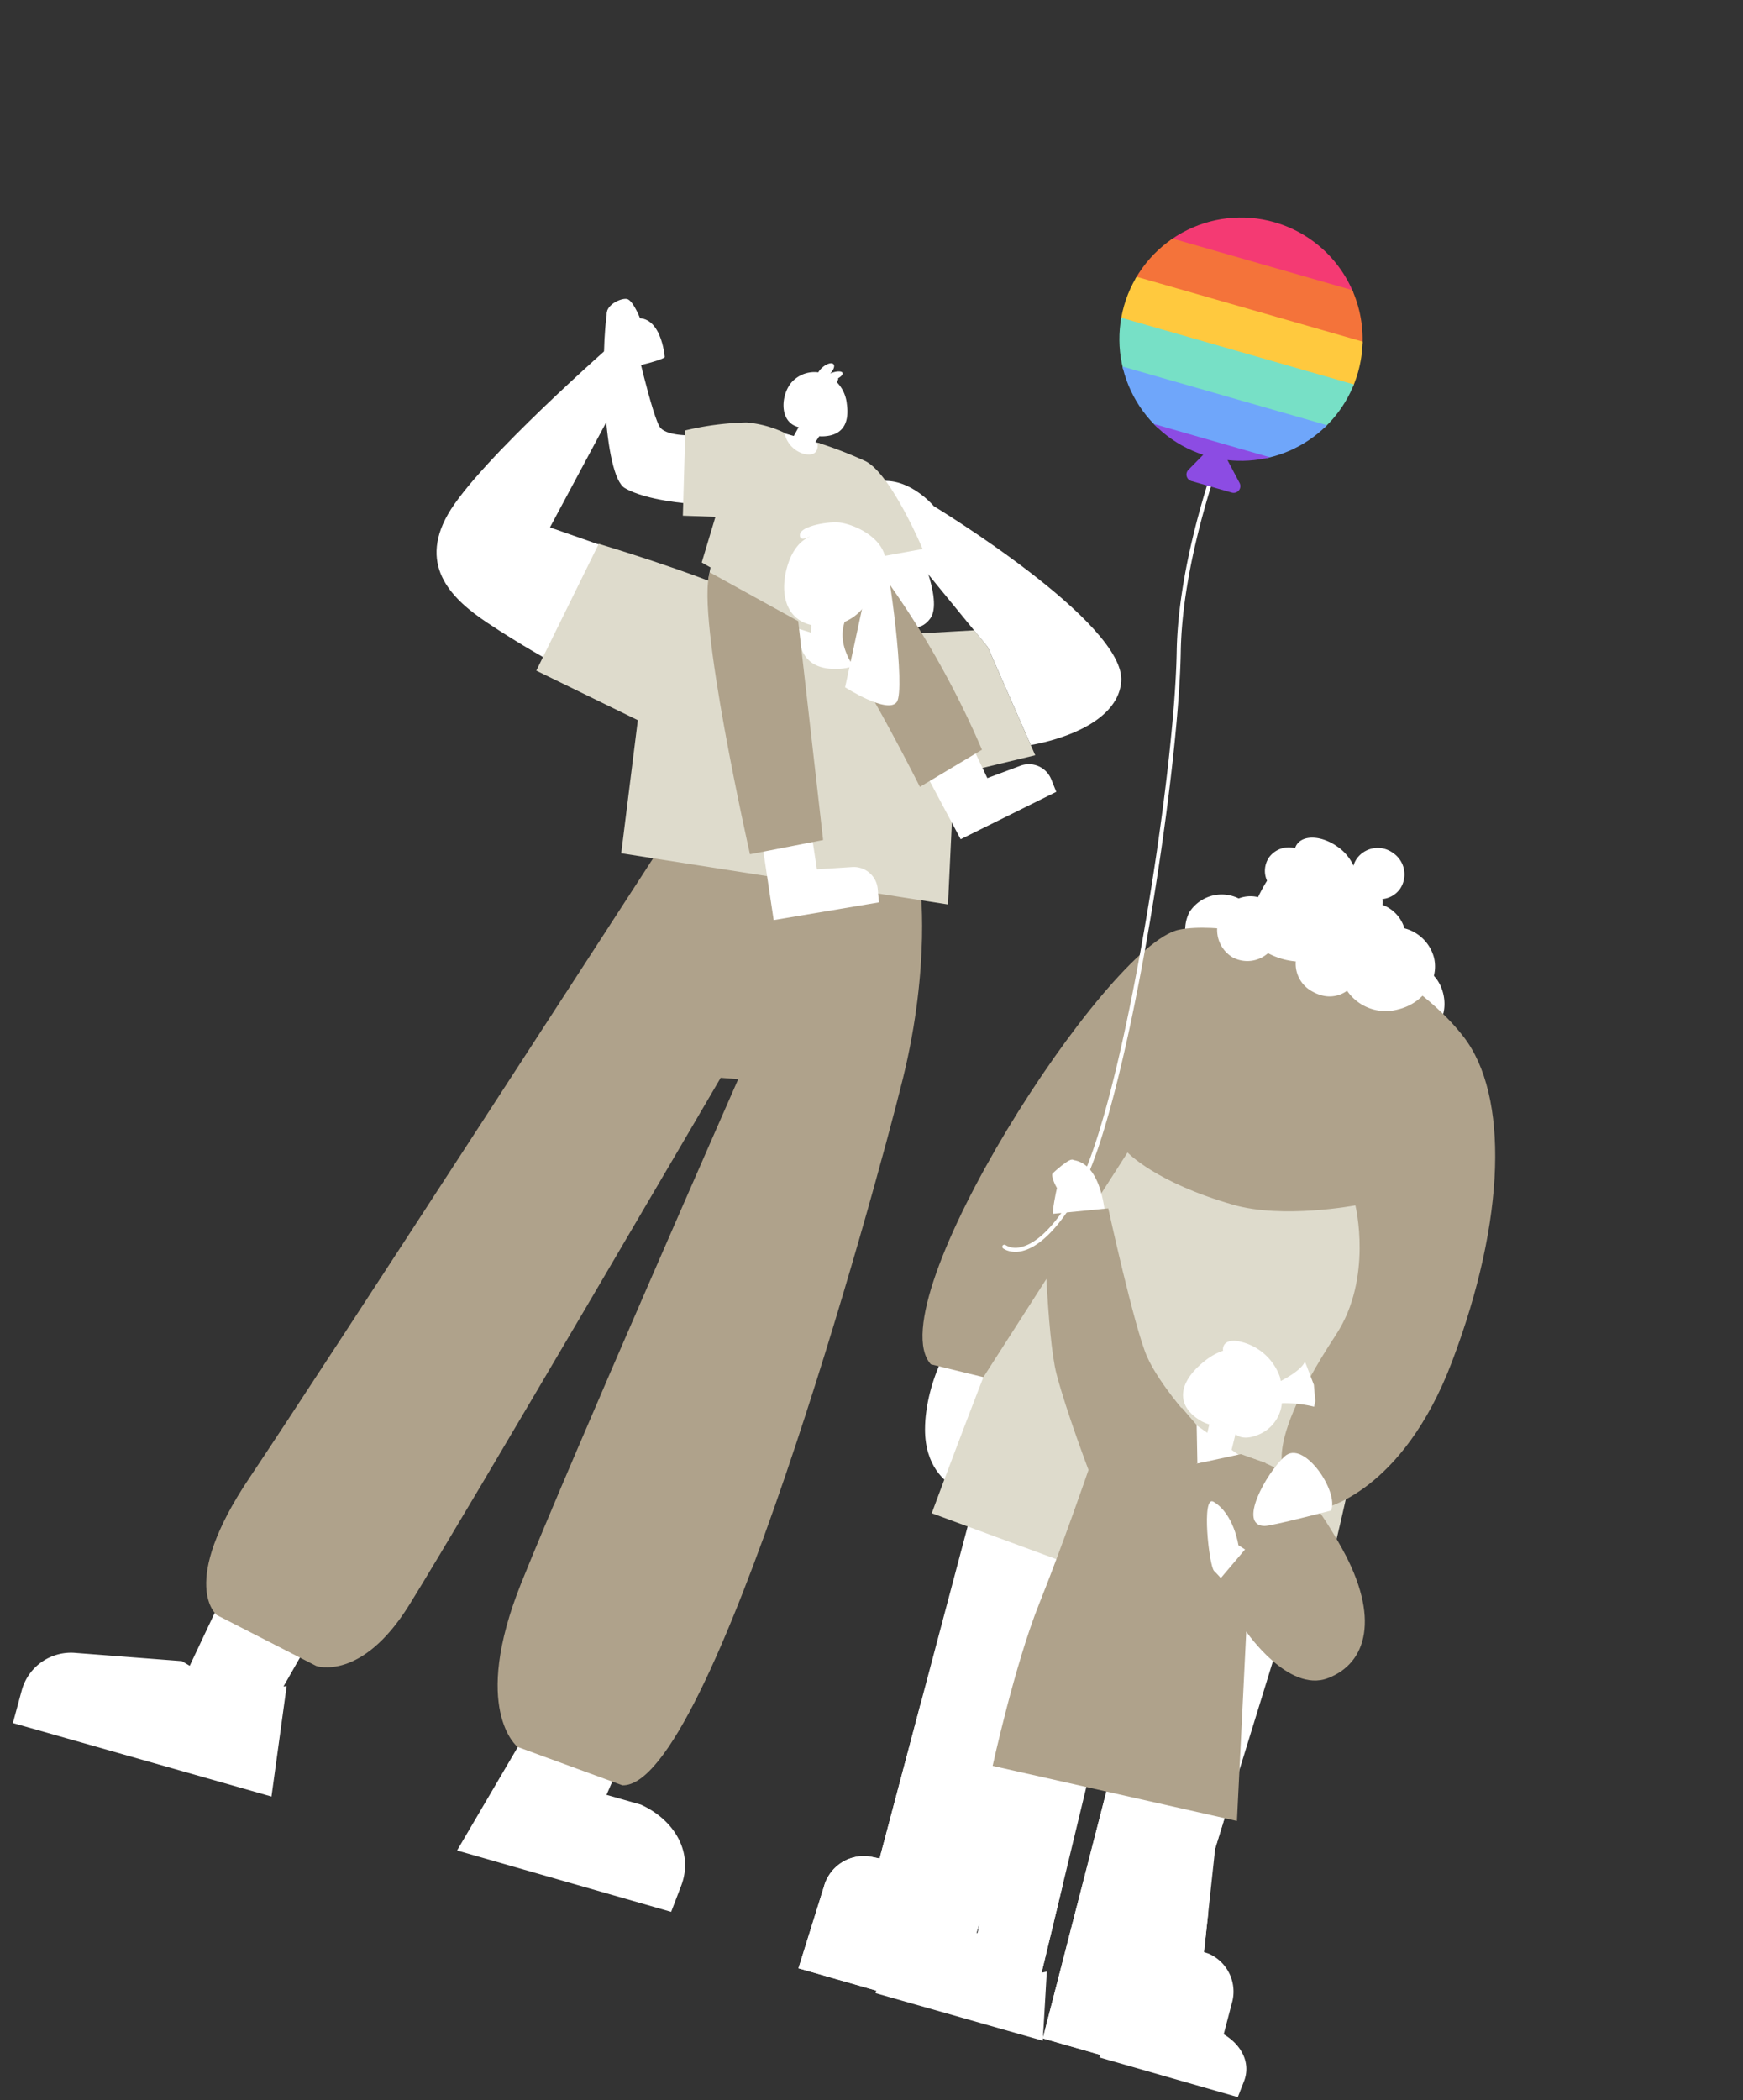
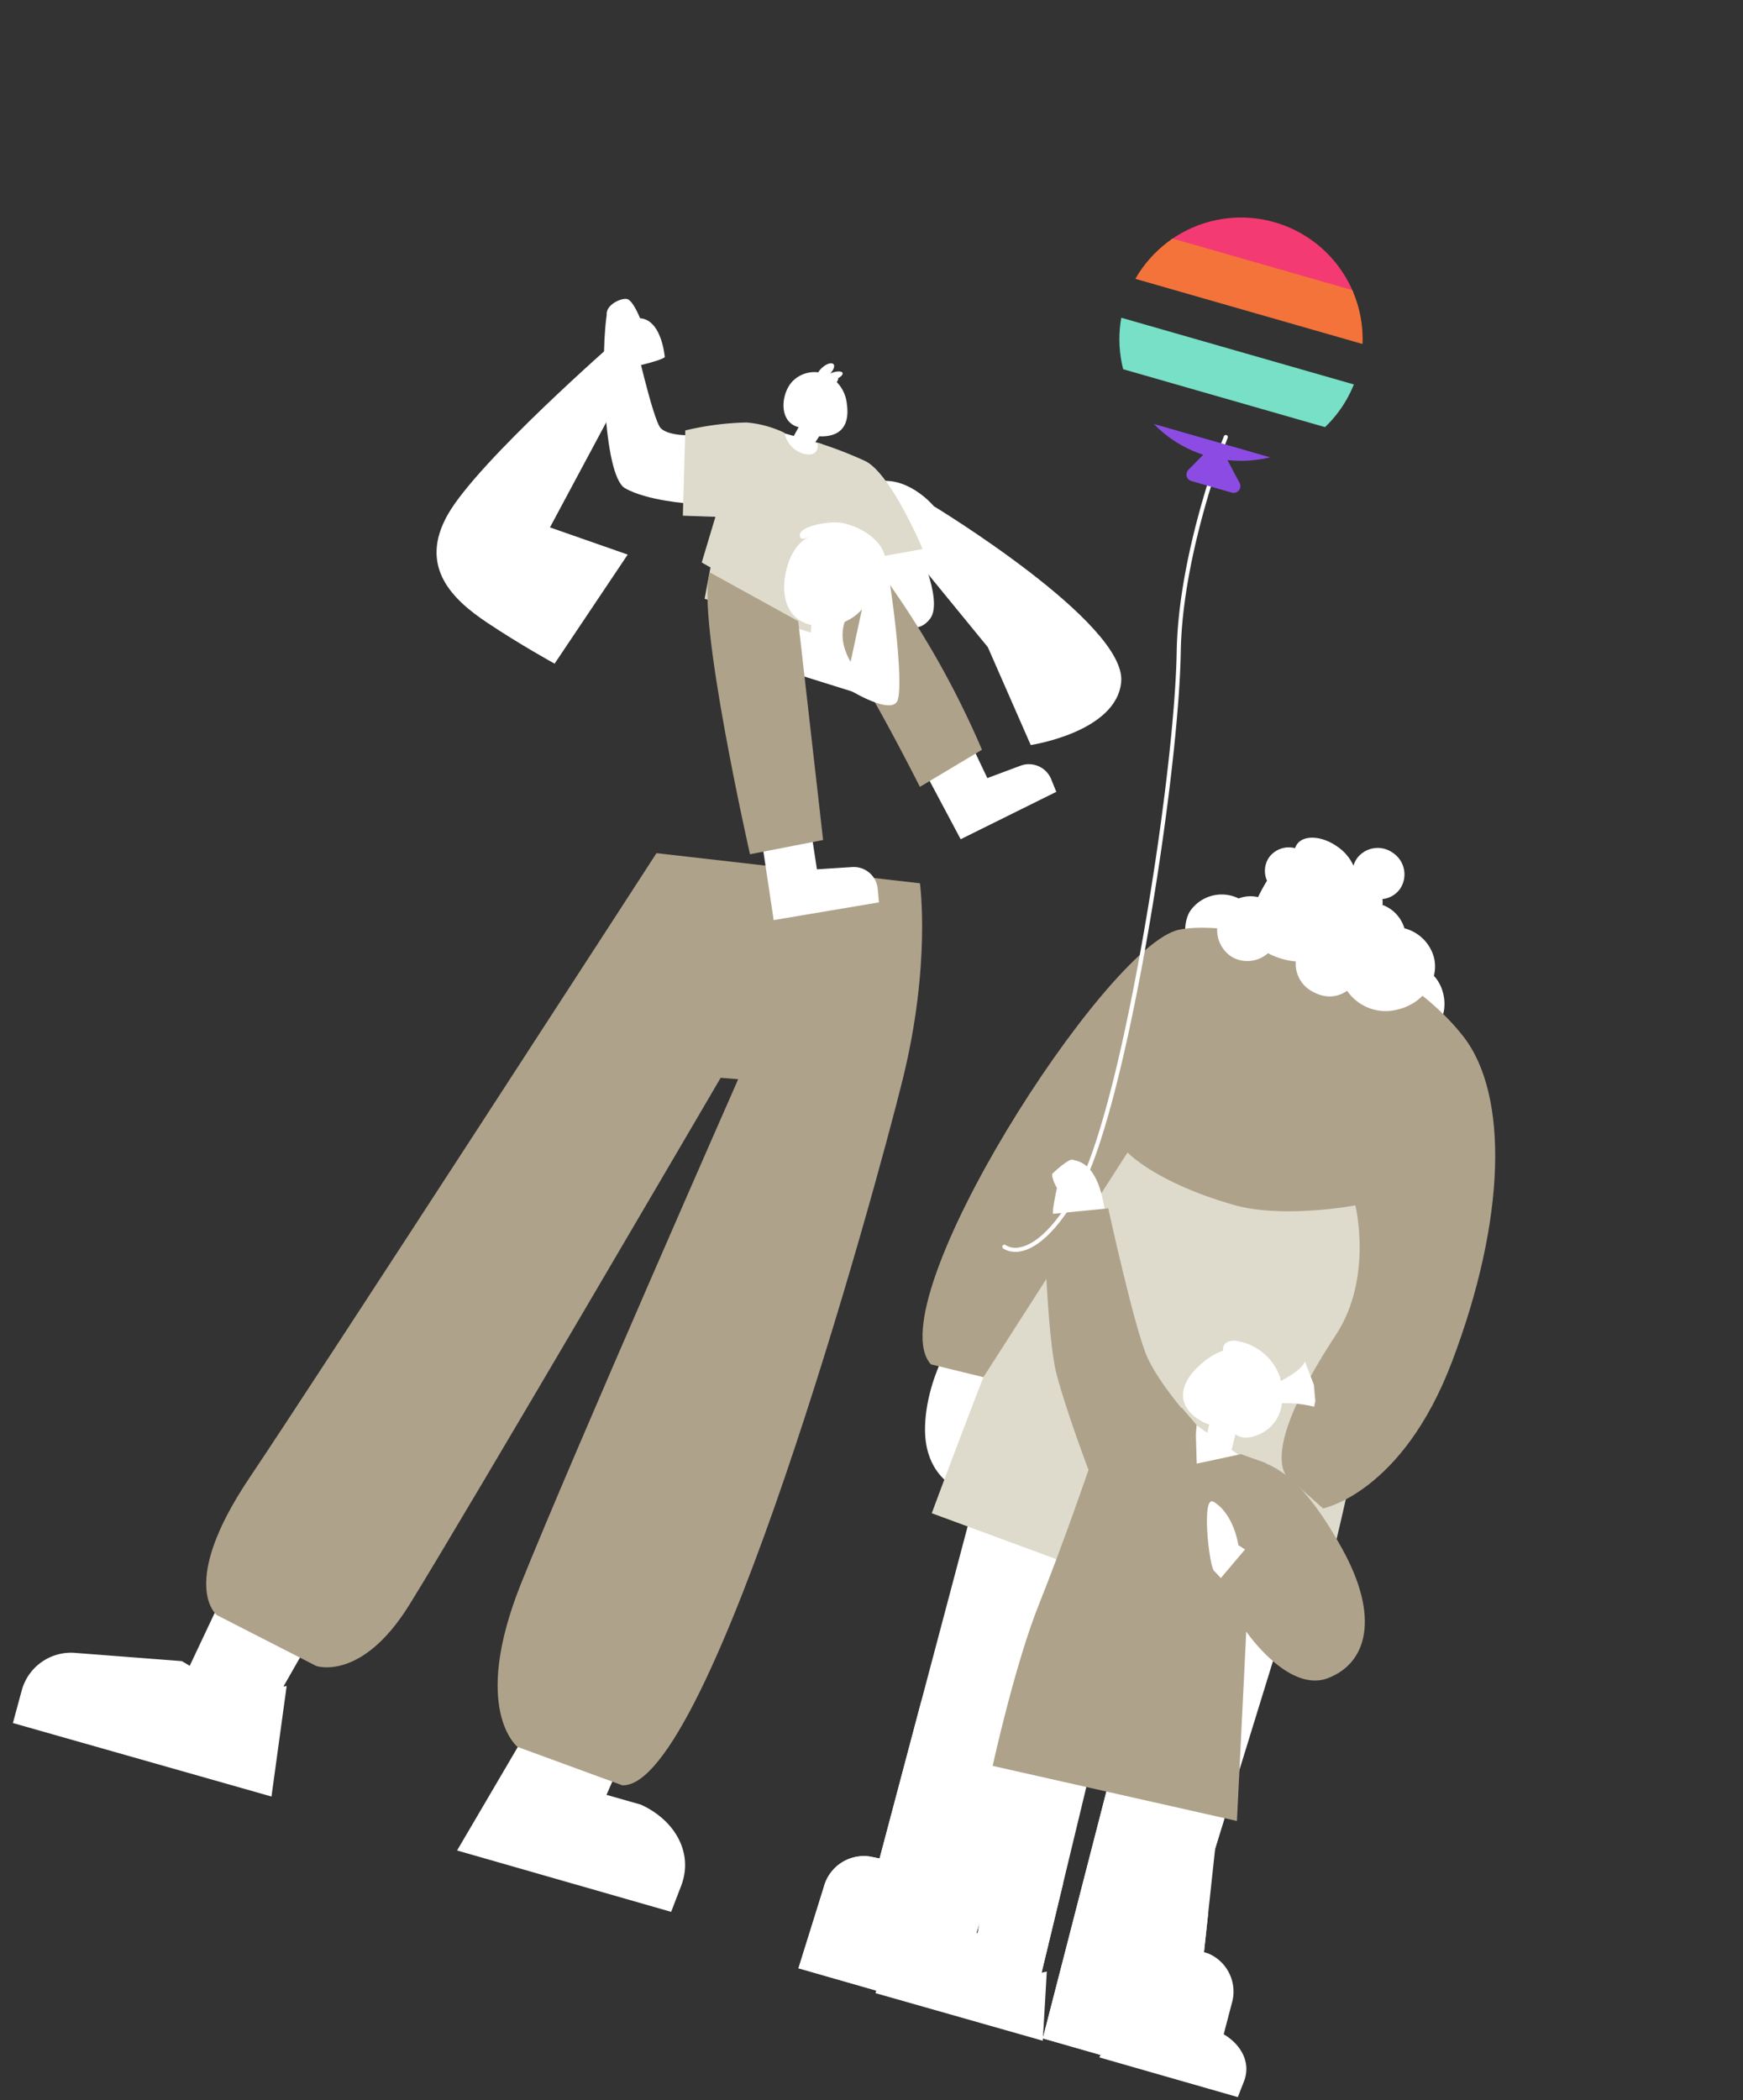
<svg xmlns="http://www.w3.org/2000/svg" width="199.697" height="240.535" viewBox="0 0 199.697 240.535">
  <rect x="0" y="0" width="199.697" height="240.535" fill="#333333" stroke="none" />
  <defs>
    <clipPath id="clip-path">
      <rect id="長方形_5927" data-name="長方形 5927" width="148.176" height="207.74" fill="none" />
    </clipPath>
    <clipPath id="clip-path-2">
      <path id="合体_91" data-name="合体 91" d="M-14802.676-121.839a.769.769,0,0,1-.677-1.138l1.156-2.125a13.933,13.933,0,0,1-13.423-13.923,13.935,13.935,0,0,1,13.937-13.932,13.932,13.932,0,0,1,13.932,13.932,13.932,13.932,0,0,1-11.609,13.74l2.062,2.141a.772.772,0,0,1-.559,1.305Z" transform="translate(14894.024 152.957)" fill="#dedbcc" stroke="rgba(0,0,0,0)" stroke-miterlimit="10" stroke-width="1" />
    </clipPath>
  </defs>
  <g id="v" transform="translate(57.261) rotate(16)" clip-path="url(#clip-path)">
    <path id="パス_5268" data-name="パス 5268" d="M54.509,45.8s9.081-4.144,7.966-9.829C61.175,29.335,36.3,22.565,36.3,22.565s-3.374-2.3-6.493-1.144l4.675,6.5,12.212,8.458Z" transform="translate(27.485 19.458)" fill="#fff" />
    <path id="合体_63" data-name="合体 63" d="M.532,9.2H2.26l.264-1.164L2.5,8.024l.013.051c-2.5.1-3.086-3.44-1.984-5.08A3.5,3.5,0,0,1,2.947,1.421,2.259,2.259,0,0,1,3.239.763C3.6.2,4.1-.123,4.367.044,4.6.192,4.562.675,4.3,1.177c.06-.051.124-.1.192-.151C4.988.667,5.5.53,5.643.721c.1.146-.04.438-.333.728.063.036.066.158-.017.464a4.12,4.12,0,0,1,1.79,2.065c.809,1.787.713,3.448-1.313,4.239a4.459,4.459,0,0,1-.693.21l-.25.775h.767l1.761,3.081-4.7.2Z" transform="translate(43.883 29.515)" fill="#fff" />
    <path id="パス_5270" data-name="パス 5270" d="M53.383,80.936c-1.188-1.411.417-4.761.433-7.455.027-4.294-3.047-5.775-3.274-5.684-2.582,1.011-3.889,8.427-2.407,13.612,1.163,4.068,3.873,5.131,4.988,5.4.088.021.884-5.131.26-5.873" transform="translate(43.819 62.523)" fill="#fff" />
    <path id="合体_93" data-name="合体 93" d="M-14716.076-101.9l3.773-14.682.223.206.474-9.261,11.917.163-1.686,12.732,4.091-.007c4.244.63,7.357,3.655,7,7.676l-.278,3.173Zm-53-4.007a5.854,5.854,0,0,1,4.825-5.708l11.891-2.439,1.009.267,2.5-15.323,11.876.7-3.4,13.942.336-.158,1.819,12.65-30.8.074Z" transform="translate(14769.791 306.974)" fill="#fff" stroke="rgba(0,0,0,0)" stroke-miterlimit="10" stroke-width="1" />
    <path id="パス_5275" data-name="パス 5275" d="M65.88,43.686s3.779,8.5,4.292,22.081,1.24,84.147-8.585,86.624l-12.754-.916s-6.378-2.6-4.769-18.16,7.987-62.321,7.987-62.321l-1.974.4s-14.321,56.1-17.654,67.868c-2.824,9.967-8.314,9.659-8.314,9.659l-12.556-2.461s-5.271-2.113-.748-16.129S35.916,48.689,35.916,48.689Z" transform="translate(8.275 40.29)" fill="#afa28b" />
    <path id="パス_5278" data-name="パス 5278" d="M26.7,40.779l-9.419-.538,4.686-21.716-3.3-.917S7.31,35.174,5.634,42.011s3.395,9.31,7.753,10.705,8.708,2.378,8.708,2.378Z" transform="translate(4.894 16.239)" fill="#fff" />
    <path id="パス_5279" data-name="パス 5279" d="M37.065,30.367s-6.265.807-10.071.807l.161,5.617,9.392.225Z" transform="translate(24.896 28.007)" fill="#fff" />
    <path id="パス_5280" data-name="パス 5280" d="M26.459,34.7s-4.865,1.057-7.662.346-7.12-14.455-7.531-19.061l3.573,1.705s4.873,8.939,6,9.617,3.856-.24,3.856-.24Z" transform="translate(10.389 14.742)" fill="#fff" />
    <path id="パス_5281" data-name="パス 5281" d="M34.95,24.147s5.027,5.586,4.118,8.077c-1.455,3.985-7.758-.409-7.758-.409l-1.092-5.461Z" transform="translate(27.868 22.27)" fill="#fff" />
    <path id="パス_5282" data-name="パス 5282" d="M79.581,67.462,78.329,130.4l1.1.087a4.742,4.742,0,0,1,4.141,4.783l.227,9.779H65.573L63.522,70.1Z" transform="translate(58.584 62.218)" fill="#fff" />
    <path id="パス_5283" data-name="パス 5283" d="M64.137,91.529,65,123.781H84.938L84.711,114a4.74,4.74,0,0,0-4.137-4.783l-2.812-.087.369-18.617Z" transform="translate(59.152 83.48)" fill="#fff" />
    <path id="パス_5284" data-name="パス 5284" d="M53.652,67.462,54.9,130.4l-1.1.087a4.742,4.742,0,0,0-4.141,4.783l-.227,9.779H67.659L69.71,70.1Z" transform="translate(45.595 62.218)" fill="#fff" />
    <path id="パス_5285" data-name="パス 5285" d="M54.533,90.516l.371,18.617-1.1.087A4.743,4.743,0,0,0,49.666,114l-.227,9.779H67.66l.867-32.252Z" transform="translate(45.596 83.48)" fill="#fff" />
    <path id="パス_5286" data-name="パス 5286" d="M21.348,28.584l19.59.6,1.5,4.51-20.664-.6Z" transform="translate(19.689 26.362)" fill="#dedbcc" />
    <path id="パス_5287" data-name="パス 5287" d="M42.891,38.61s-10.861.642-19.213-1.528l.067-5.457-3.623.905L17.7,23.065a33,33,0,0,1,6.5-2.81,12.526,12.526,0,0,1,4.5-.058,3.105,3.105,0,0,0,2.83,1.7c1.953-.119,1.094-1.665,1.094-1.665a47.245,47.245,0,0,1,5.9.527c3.277.654,9.056,7.868,9.056,7.868L41.757,31.5Z" transform="translate(16.32 18.464)" fill="#dedbcc" />
-     <path id="パス_5288" data-name="パス 5288" d="M65.828,59.317,28.223,64,25.851,48.823,13.106,46.574l2.874-15.93s11.516.129,17.249,1.071,7.812,2.8,7.812,2.8.819,3.939,5.467,2.261c3.762-1.361,1.859-4.387,1.859-4.387l11.691-4.083,2.03,1.419,8.637,10.409L62.41,44.84Z" transform="translate(12.087 26.107)" fill="#dedbcc" />
    <path id="パス_5289" data-name="パス 5289" d="M32.726,29.336l1.348,4.842H28.853l-1-4.552Z" transform="translate(25.688 27.055)" fill="#fff" />
    <path id="合体_64" data-name="合体 64" d="M0,16.839l5.341-2.15,1.929,4.2,3.81-1.363a2.759,2.759,0,0,1,3.509,1.609l.553,1.435L4.11,25.845ZM15.431,4.084,20.1,0l3.06,3.465,3.253-2.406a2.761,2.761,0,0,1,3.827.527L31.187,2.8l-9.036,8.237Z" transform="translate(55.1 66.803)" fill="#fff" />
    <path id="パス_5291" data-name="パス 5291" d="M33.472,26.956a103.25,103.25,0,0,1,15.659,15.5L43.468,48.5s-7.053-7.631-11.17-11.2c-5.851-5.067,1.175-10.349,1.175-10.349" transform="translate(27.641 24.861)" fill="#afa28b" />
    <path id="パス_5292" data-name="パス 5292" d="M73.79,81.161l8.264,47.663-7.428.871L64.01,84.281Z" transform="translate(59.034 74.852)" fill="#fff" />
    <path id="パス_5293" data-name="パス 5293" d="M57.238,83.03l4.219,44.339,7.866.01L67.43,83.105Z" transform="translate(52.789 76.576)" fill="#fff" />
    <path id="パス_5294" data-name="パス 5294" d="M58.416,55.055a73.724,73.724,0,0,0-6.363,21.958C50.784,88.706,49.6,104.394,49.6,104.394l45.74,3.391s.062-42.561-7.449-55.131Z" transform="translate(45.746 48.561)" fill="#dedbcc" />
    <path id="合体_62" data-name="合体 62" d="M25.917,6.722C25,4.9,25.33,2.868,26.664,2.191s3.167.258,4.092,2.085.588,3.855-.747,4.531a2.072,2.072,0,0,1-.941.219A3.842,3.842,0,0,1,25.917,6.722ZM3.558,8.264A4.4,4.4,0,0,1,.113,3.106,4.395,4.395,0,0,1,5.565.147,4.4,4.4,0,0,1,9.009,5.3a4.266,4.266,0,0,1-4.25,3.106A5,5,0,0,1,3.558,8.264Z" transform="translate(104.633 75.542)" fill="#fff" stroke="rgba(0,0,0,0)" stroke-miterlimit="10" stroke-width="1" />
    <path id="パス_5299" data-name="パス 5299" d="M34.747,59.092s-13.64-24.834-13.3-29.757L32.7,31.907l9.65,23.309Z" transform="translate(19.776 27.055)" fill="#afa28b" />
    <path id="パス_5300" data-name="パス 5300" d="M73.9,41.218s-8.206.329-12.053,2.345c-7.576,3.975-21.556,50.746-13.606,55.682L54.431,99,63.214,69.71s3.994,2.422,13.308,2.422c5.924,0,13.452-3.791,13.452-3.791s4.256,7.441,1.947,14.855c-5.23,16.789-.429,17.389-.429,17.389l4.489,2.141s8.222-4.177,9.567-20.2c1.463-17.431-2.164-31.172-8.987-36.169-6.282-4.6-14.953-5.865-14.953-5.865Z" transform="translate(42.307 37.345)" fill="#afa28b" />
    <path id="パス_5301" data-name="パス 5301" d="M58.105,73.513c-3.86.352-6.422-10.426-6.422-10.426s-.909-5.842.673-6.057c2.976-.406,5.425,3.643,7.209,11.414.536,2.343,2.4,4.717-1.459,5.069" transform="translate(47.426 52.571)" fill="#fff" />
    <path id="パス_5302" data-name="パス 5302" d="M67.219,69.485l.129,3.637-3.145.042-.192-3.871Z" transform="translate(59.035 63.907)" fill="#fff" />
    <path id="パス_5303" data-name="パス 5303" d="M63.471,70.094l6.147,2.124a5.046,5.046,0,0,1-5.007,2.8c-3.629-.315-1.14-4.921-1.14-4.921" transform="translate(57.769 64.646)" fill="#fff" />
    <path id="パス_5304" data-name="パス 5304" d="M75.824,84.533l-1.365-4.281s-5.194-3.162-7.512-5.971-8.931-15.071-8.931-15.071l-6.9,2.735s4.169,13.321,6.432,17.137S64.1,88.631,64.1,88.631,63.644,97.585,62.885,105s0,19.242,0,19.242l28.644-1.651-4.954-21.145s6.566,5.446,10.442,2.564,3.848-8.373-2.5-14.717c-7.566-7.566-10.776-7.072-14.092-7.072Z" transform="translate(47.142 54.608)" fill="#afa28b" />
    <path id="パス_5305" data-name="パス 5305" d="M68.514,71.107l3.039.2-5.3,5.575a.385.385,0,0,1-.623-.092l-1.651-3.252Z" transform="translate(59.008 65.58)" fill="#afa28b" />
    <path id="合体_61" data-name="合体 61" d="M12.575,17.977a3.587,3.587,0,0,1-2.793-2.792,8.29,8.29,0,0,1-3.319-.03,3.564,3.564,0,0,1-3.805,1.565,3.662,3.662,0,0,1-2.54-4.51A3.736,3.736,0,0,1,3.6,9.3c.076-.483.178-.974.3-1.464.054-.218.11-.427.169-.626a2.746,2.746,0,0,1-.513-2.64,2.805,2.805,0,0,1,2.572-1.83,1.612,1.612,0,0,1,.086-.482C6.653.981,8.669.516,10.714,1.224a5.279,5.279,0,0,1,2.4,1.6,2.792,2.792,0,0,1,.152-.909,2.959,2.959,0,0,1,3.8-1.744,2.96,2.96,0,0,1,1.912,3.72,2.829,2.829,0,0,1-1.625,1.694,2.061,2.061,0,0,1,.188.64A4.1,4.1,0,0,1,20.7,8.108a4.712,4.712,0,0,1,4.2,2.323c1.291,2.316.23,5.374-2.37,6.825a5.359,5.359,0,0,1-6.173-.463A3.4,3.4,0,0,1,13.577,18.1,4.186,4.186,0,0,1,12.575,17.977Z" transform="translate(108.234 65.525)" fill="#fff" />
-     <path id="パス_5306" data-name="パス 5306" d="M64.664,70.865,62.453,69.41l-.571,7.241a.387.387,0,0,0,.573.367l3.5-1.953Z" transform="translate(57.071 64.015)" fill="#afa28b" />
-     <path id="パス_5317" data-name="パス 5317" d="M69.737,70.851C68.2,73.329,66.7,80,69.718,79.153c.8-.223,6.828-3.791,6.828-3.791.3-2.355-5.277-6.989-6.809-4.512" transform="translate(62.69 64.69)" fill="#fff" />
+     <path id="パス_5306" data-name="パス 5306" d="M64.664,70.865,62.453,69.41l-.571,7.241l3.5-1.953Z" transform="translate(57.071 64.015)" fill="#afa28b" />
    <path id="パス_5318" data-name="パス 5318" d="M62.208,39.439a1.916,1.916,0,0,1,2.7-.473,2.022,2.022,0,0,1,.085,2.8,1.916,1.916,0,0,1-2.7.473,2.02,2.02,0,0,1-.085-2.8" transform="translate(56.896 35.595)" fill="#fff" />
    <path id="パス_5319" data-name="パス 5319" d="M71.273,114.277l7.428-.871L76.008,97.878l-8.362.882Z" transform="translate(62.388 90.27)" fill="#fff" />
    <path id="パス_5320" data-name="パス 5320" d="M60.088,112.985l7.866.008-.613-14.365H58.721Z" transform="translate(54.157 90.961)" fill="#fff" />
    <path id="パス_5321" data-name="パス 5321" d="M80.3,106l-2.053,0,1.069-1.373A.906.906,0,0,0,78.6,103.2l-2.124-.256a.98.98,0,0,0-1.163,1.05l.4,2.376-1.663.325-4.833-2.1-1.078,8.047h16.5l.181-1.94c.229-2.46-1.782-4.308-4.527-4.694" transform="translate(62.846 94.931)" fill="#fff" />
    <path id="パス_5322" data-name="パス 5322" d="M72.46,105.118l-2.812,1.5-3.722-.93.371-1.947a1.014,1.014,0,0,0-1.349-1.05l-2.082.575a.9.9,0,0,0-.563,1.411l.867,1.157-5.807,1.126a3.643,3.643,0,0,0-3.122,3.493l.037,2.449,19.92-.044Z" transform="translate(50.025 94.667)" fill="#fff" />
    <path id="パス_5323" data-name="パス 5323" d="M68.976,65.138s-3.126-.969-5.584,2.518-1.521,5.976,1.657,6.709a5.616,5.616,0,0,0,5.3-1.915l1.105-4.89Z" transform="translate(57.178 59.961)" fill="#fff" />
    <path id="パス_5324" data-name="パス 5324" d="M75.461,69.524l-.044-.655-.673-1.747-1.72-2.278c-.092.953-1.4,2.3-2.047,2.906-.077-.142-.142-.288-.225-.425a6.3,6.3,0,0,0-6.109-2.562c-1.53.421-.971,1.494-.971,1.494a3.478,3.478,0,0,1,3.562.69c-1.882,1.205.978,4.535.978,4.535a1.367,1.367,0,0,0-.788,1.82l.165,1.672s.98.754,2.689-.665A4.333,4.333,0,0,0,71.8,70.153a14.531,14.531,0,0,1,3.662-.629" transform="translate(58.631 59.628)" fill="#fff" />
    <path id="パス_5325" data-name="パス 5325" d="M65.52,68.476a1.483,1.483,0,0,1,2.111.031,1.54,1.54,0,0,1-.311,2.122,1.486,1.486,0,0,1-2.113-.031,1.542,1.542,0,0,1,.313-2.122" transform="translate(59.864 62.763)" fill="#fff" />
    <path id="パス_5326" data-name="パス 5326" d="M25.774,30.167c0-3.06,1.472-5.046,4.775-5.046a5.235,5.235,0,0,1,5.246,5.305c0,3.06-2.77,5.263-5.6,5.384-2.991.125-4.421-2.584-4.421-5.644" transform="translate(23.771 23.168)" fill="#fff" />
    <path id="パス_5327" data-name="パス 5327" d="M34.963,30.1s-2.635-.5-2.268-2.566c0,0-.811,1.23-2.159-1.071,0,0-2.311,1.215-3.447.421,0,0-.961,1-1.115.044s2.862-2.447,4.241-2.584c1.765-.173,4.373.365,5.561,1.928,1.009,1.326,6.77,14.412,6.153,16.067s-6.153,0-6.153,0Z" transform="translate(23.951 22.421)" fill="#fff" />
    <path id="パス_5328" data-name="パス 5328" d="M30.563,27.665A1.59,1.59,0,0,1,32.7,26.9a1.678,1.678,0,0,1,.461,2.276,1.59,1.59,0,0,1-2.139.765,1.678,1.678,0,0,1-.461-2.276" transform="translate(27.959 24.645)" fill="#fff" />
    <path id="パス_5335" data-name="パス 5335" d="M50.809,109.678a1.979,1.979,0,0,1-.682-.106.236.236,0,1,1,.177-.438,2.177,2.177,0,0,0,1.713-.252c1.257-.665,3.031-2.649,4.348-8.314,1.076-4.627.84-15.419-.65-29.6-1.34-12.781-3.425-25.568-5.309-32.579-2.983-11.1-1.609-25.055-1.6-25.193a.239.239,0,0,1,.258-.211.235.235,0,0,1,.211.258c-.013.14-1.378,14.013,1.582,25.026,3.839,14.282,8.4,51.928,5.963,62.412-1.363,5.863-3.26,7.931-4.612,8.637a3.024,3.024,0,0,1-1.4.365" transform="translate(44.714 11.971)" fill="#fff" />
    <path id="パス_5336" data-name="パス 5336" d="M55.07,58.495,52.8,57.024c-.438-.254-1.851,2.132-1.851,2.132-.177.342,1.3,2.276,2.722,2.474s1.757-2.928,1.4-3.135" transform="translate(46.977 52.574)" fill="#fff" />
    <g id="マスクグループ_252" data-name="マスクグループ 252" clip-path="url(#clip-path-2)">
      <rect id="長方形_5953" data-name="長方形 5953" width="93.732" height="5.609" transform="translate(53.883 -0.317)" fill="#f43a73" />
      <rect id="長方形_5954" data-name="長方形 5954" width="93.732" height="5.609" transform="translate(53.883 5.018)" fill="#f4733a" />
-       <rect id="長方形_5955" data-name="長方形 5955" width="93.732" height="5.258" transform="translate(53.883 10.361)" fill="#ffc93e" />
      <rect id="長方形_5956" data-name="長方形 5956" width="93.732" height="5.609" transform="translate(53.883 15.354)" fill="#77e0c6" />
-       <rect id="長方形_5957" data-name="長方形 5957" width="93.732" height="5.609" transform="translate(53.883 20.688)" fill="#6fa6fa" />
      <rect id="長方形_5958" data-name="長方形 5958" width="93.732" height="5.609" transform="translate(53.883 26.022)" fill="#8c4ce3" />
    </g>
    <path id="パス_5338" data-name="パス 5338" d="M69.88,78.287s-1.471-3.3-4.1-3.993c-1.624-.427,1.538,7.212,2.224,7.589.552.3.975.586.975.586l1.765-3.918Z" transform="translate(60.246 68.503)" fill="#fff" />
    <path id="パス_5340" data-name="パス 5340" d="M13.661,16.317l-1.786,2.357c-.177.475,1.246,3.193,1.786,3.414s4.567-2.126,4.848-2.637c0,0-1.861-5.006-4.848-3.133" transform="translate(10.938 14.662)" fill="#fff" />
    <path id="パス_5341" data-name="パス 5341" d="M15.155,16.8s-1.369-1.8-2.078-1.761c-.729.037-2.361,1.492-1.638,2.526s3.81,1.638,4.046,1.276a3.008,3.008,0,0,0-.331-2.041" transform="translate(10.384 13.865)" fill="#fff" />
  </g>
</svg>